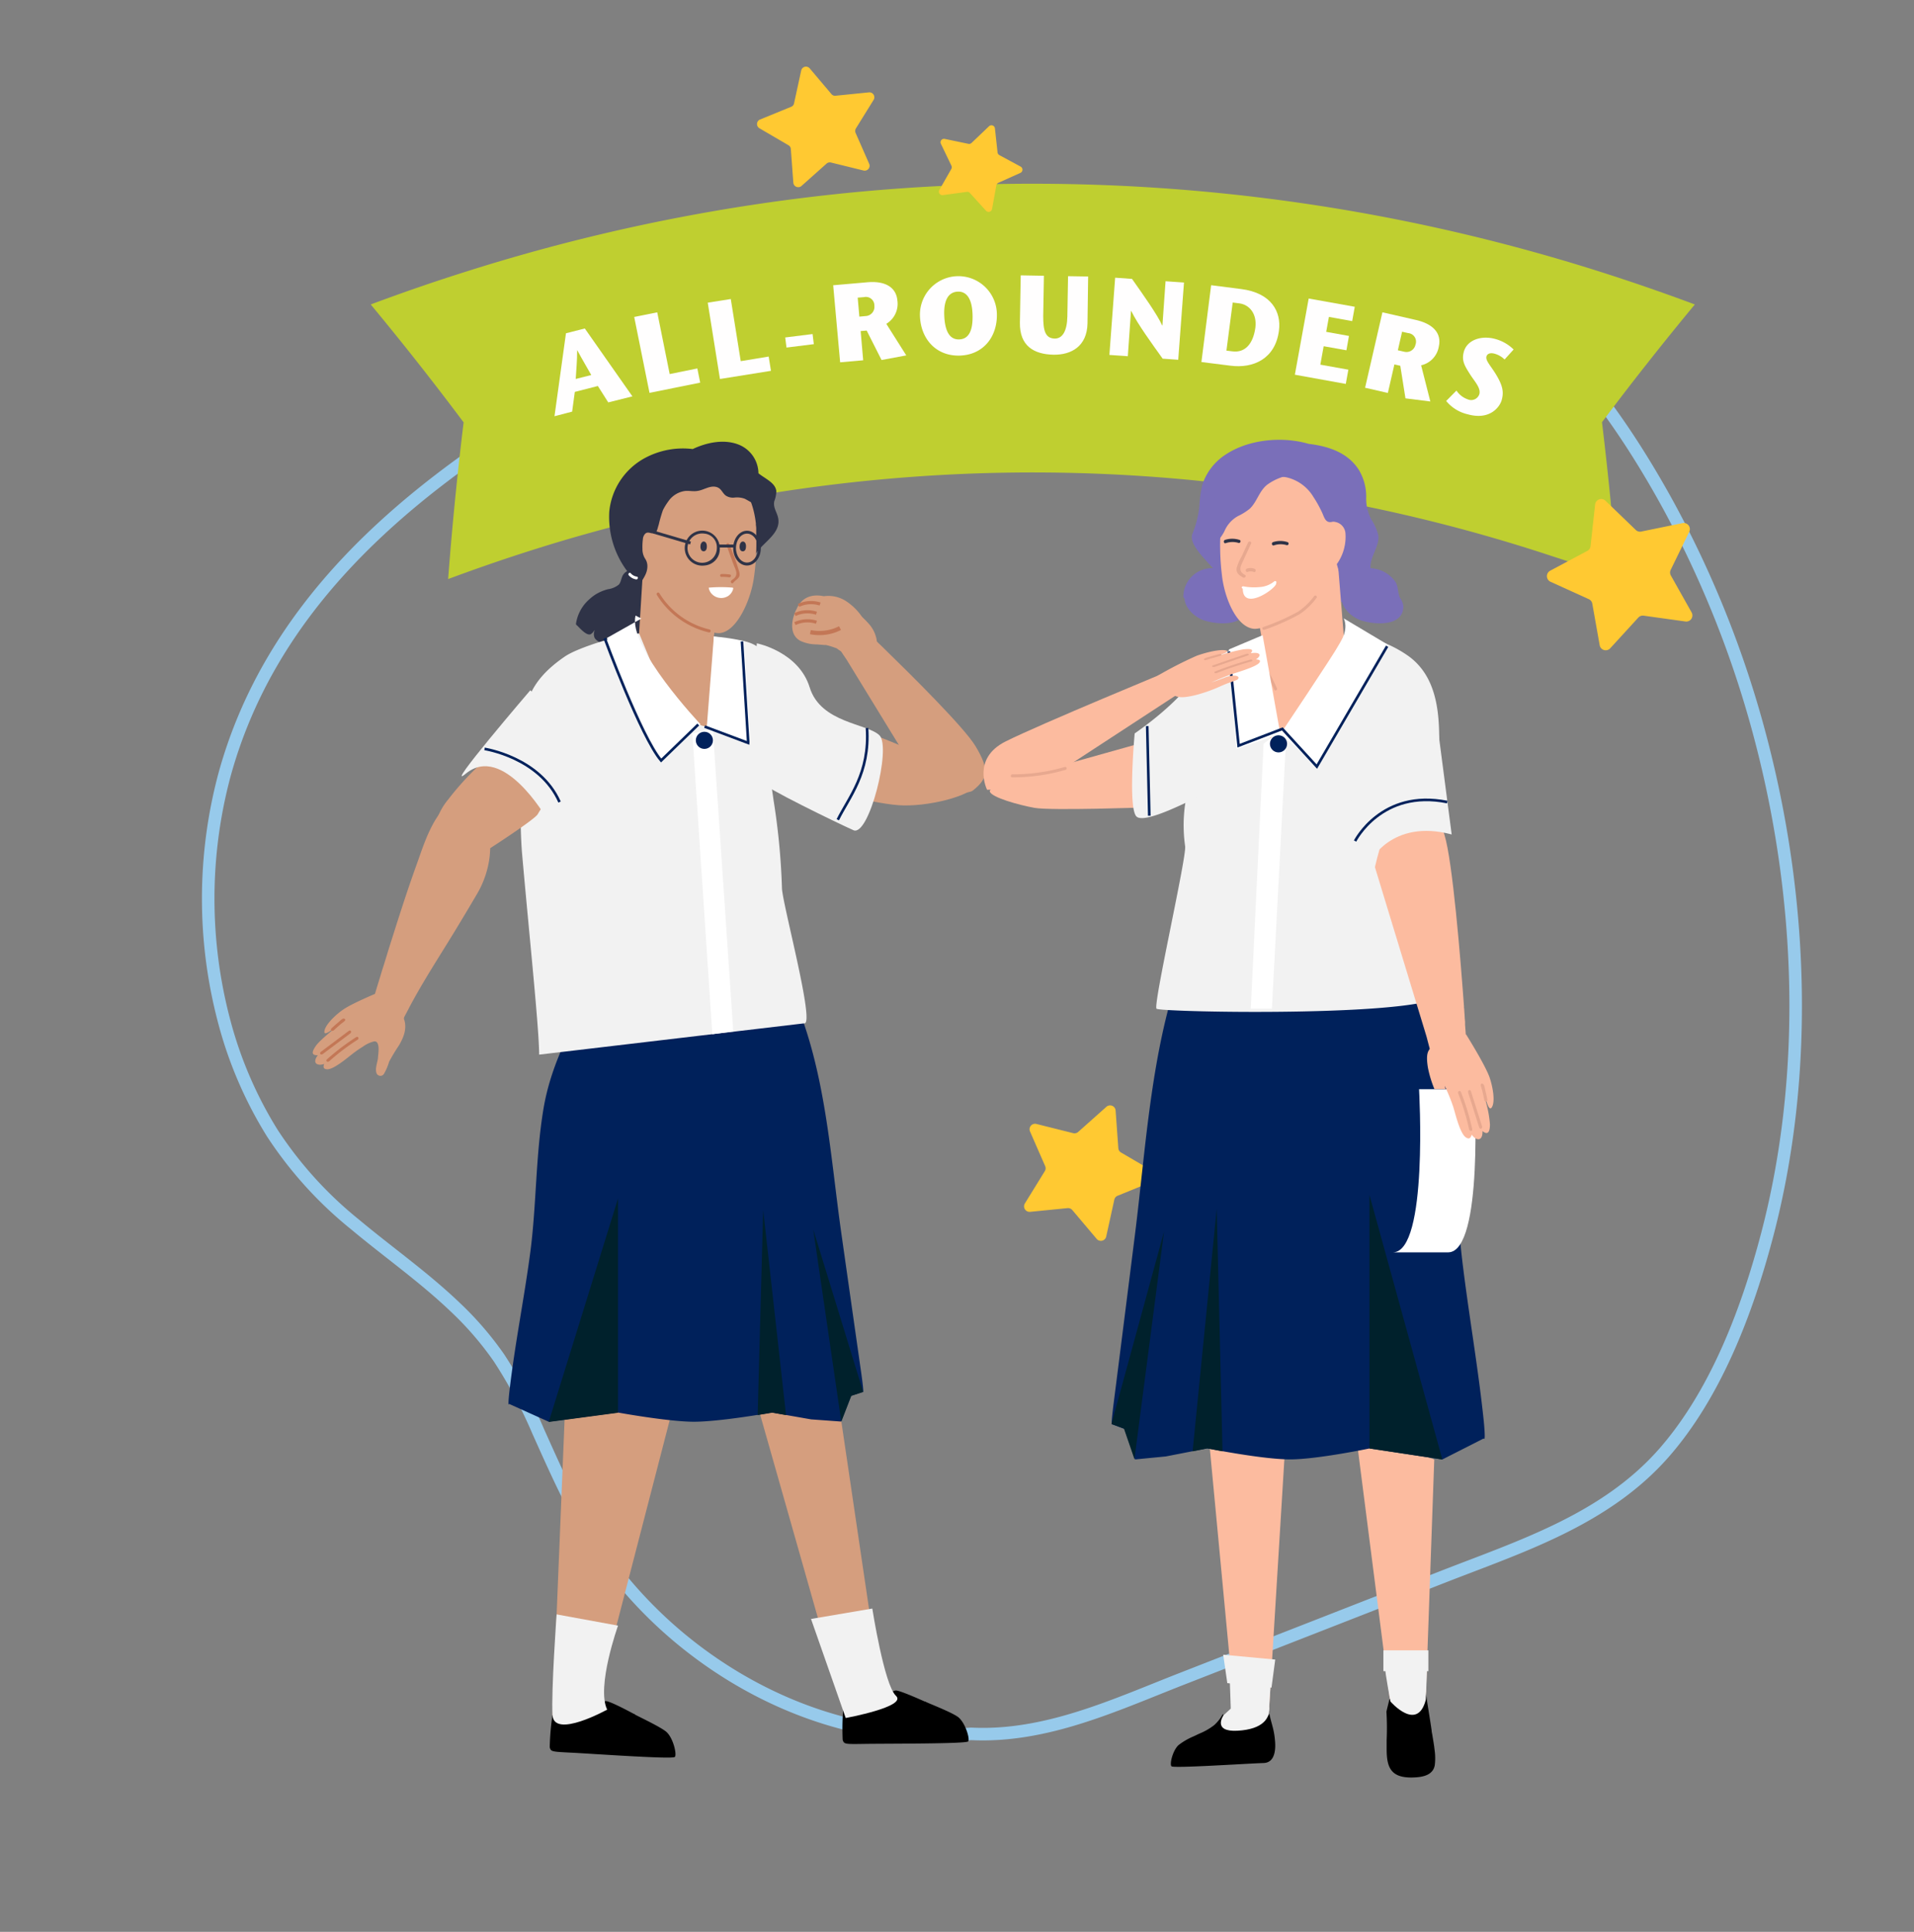
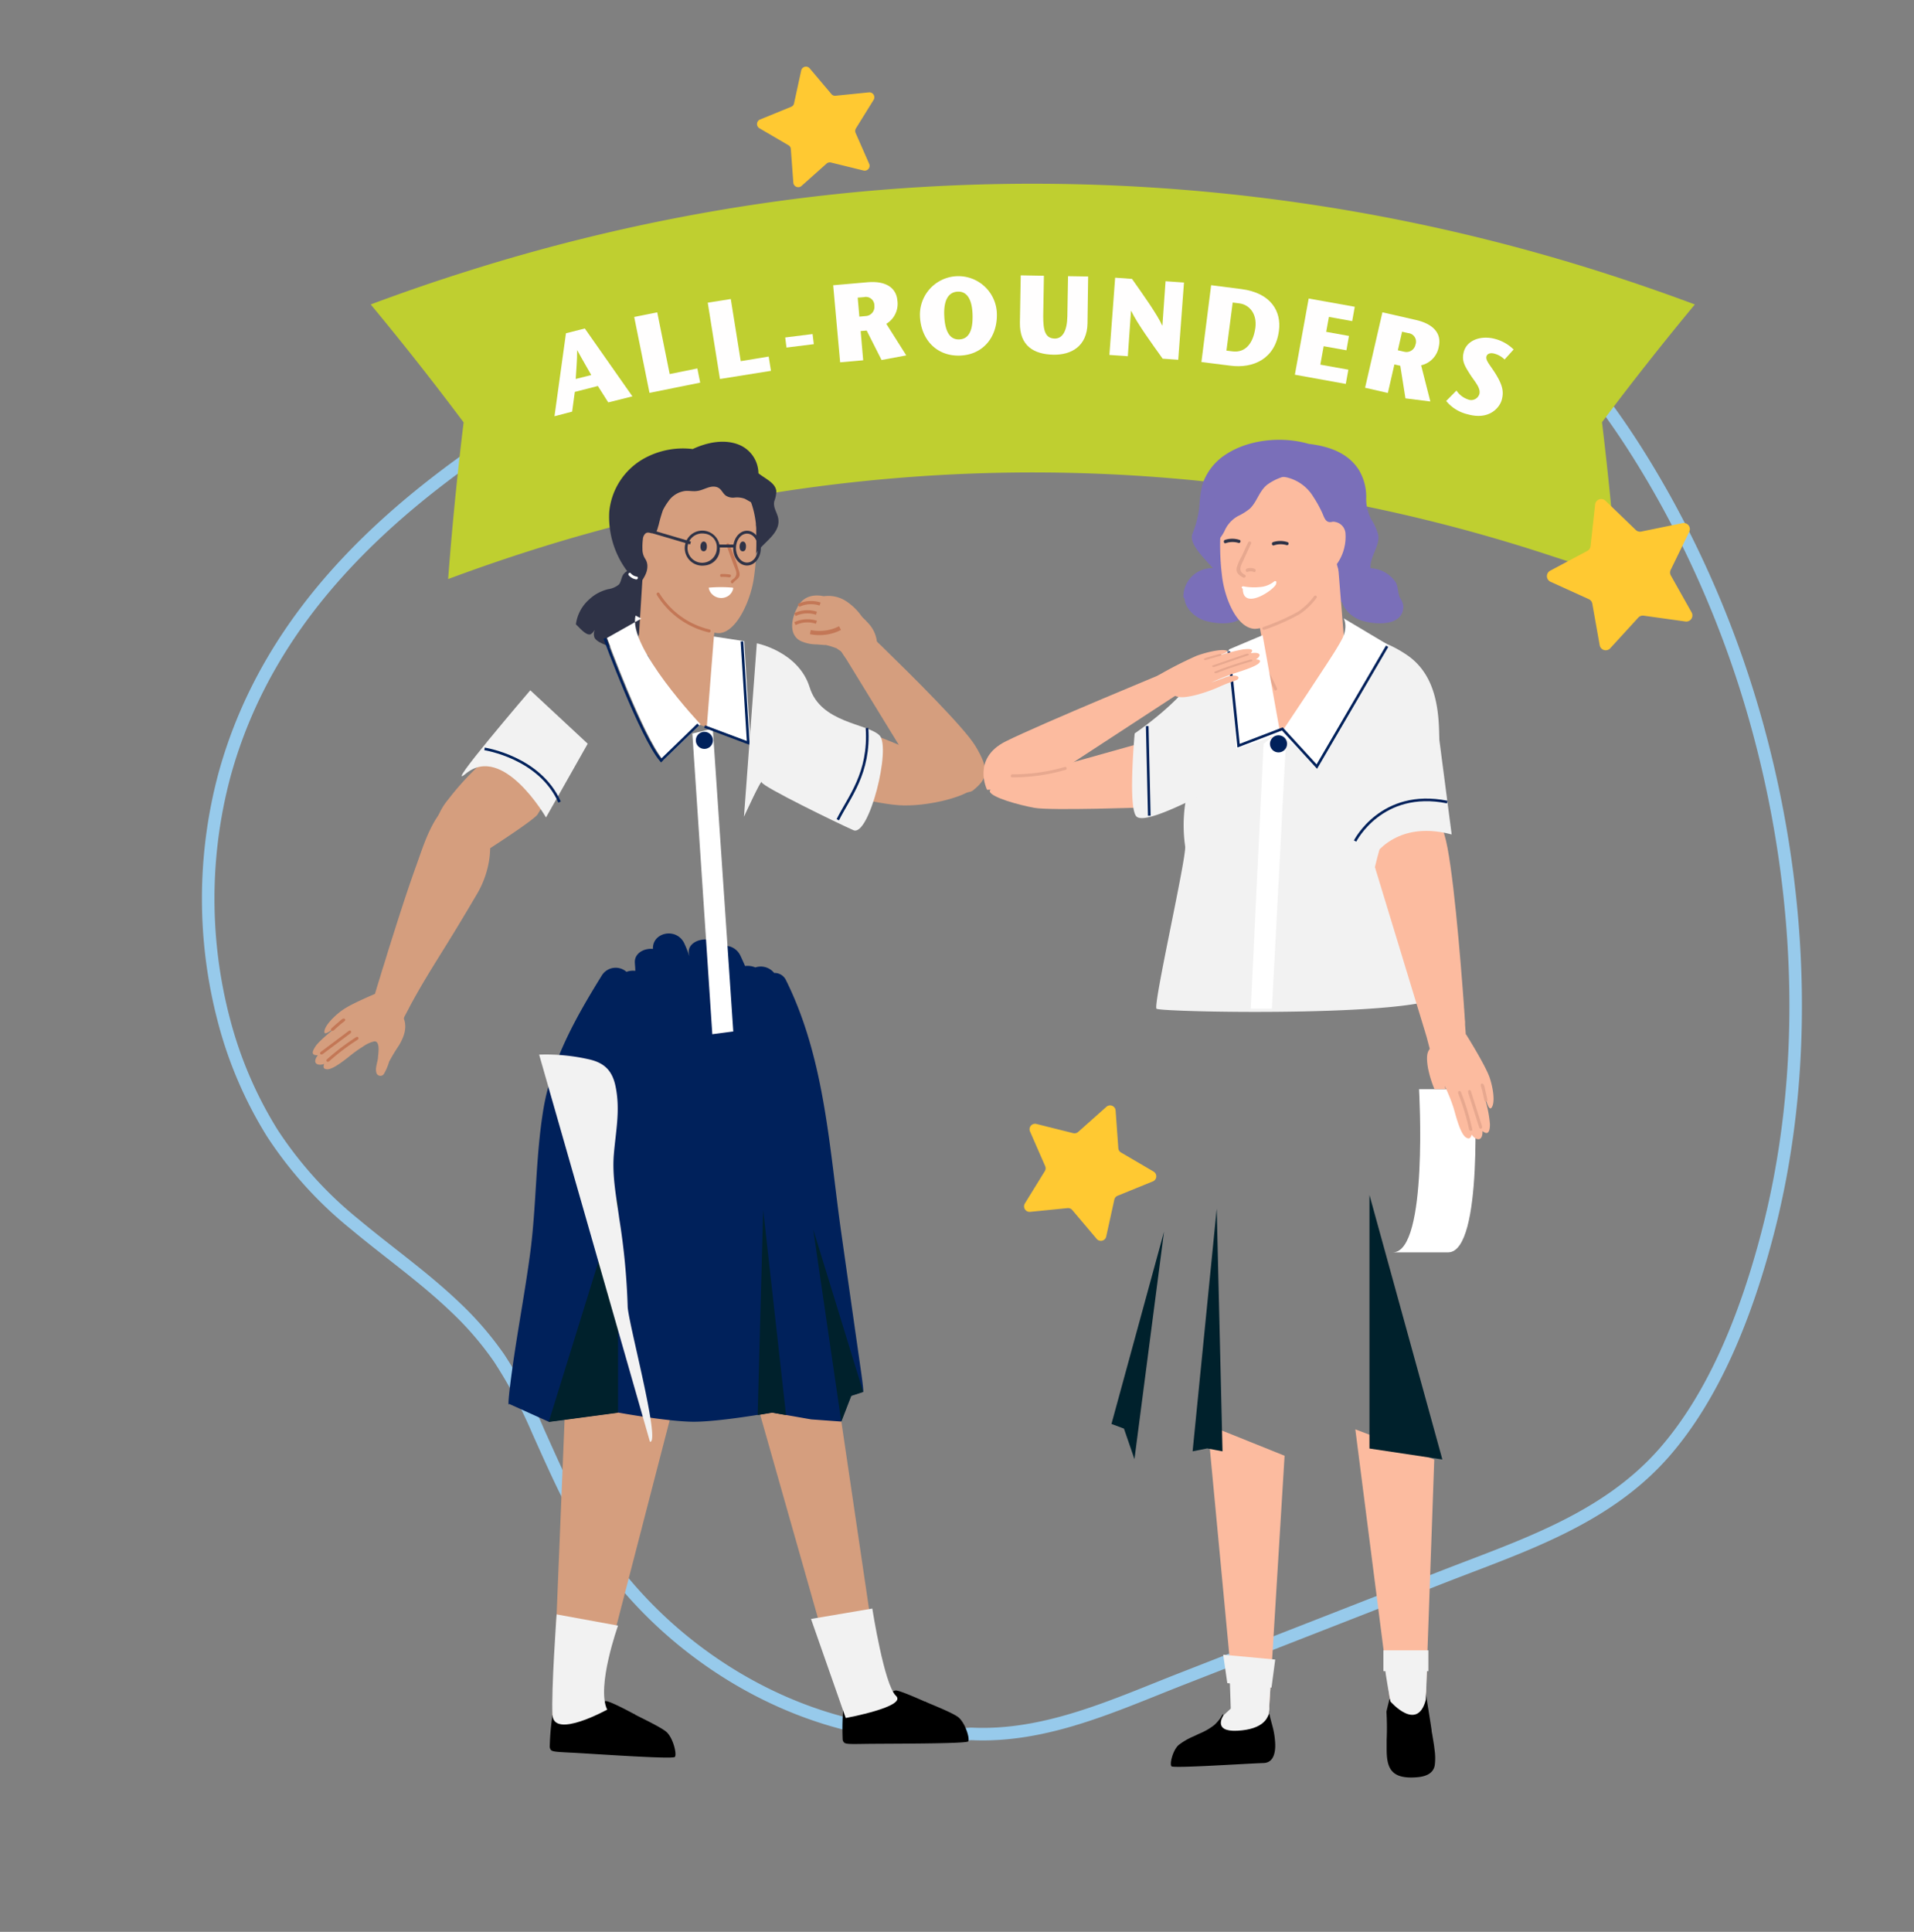
<svg xmlns="http://www.w3.org/2000/svg" id="Layer_1" data-name="Layer 1" viewBox="0 0 415.36 419.15">
  <rect x="0" y="0" width="415.36" height="419.15" fill="#808080" stroke="none" />
  <defs>
    <style>.cls-1,.cls-13,.cls-16,.cls-17{fill:none;}.cls-1{stroke:#97caeb;stroke-linecap:round;stroke-linejoin:round;stroke-width:2.72px;}.cls-2{fill:#ffc932;}.cls-3{fill:#bfcf30;}.cls-4{fill:#fffefe;}.cls-5{fill:#d59e7e;}.cls-6{fill:#fcbb9f;}.cls-7{fill:#00215b;}.cls-8{fill:#00212c;}.cls-9{fill:#f2f2f2;}.cls-10{fill:#2f3347;}.cls-11{fill:#c37756;}.cls-12{fill:#fff;}.cls-13{stroke:#00215b;stroke-width:0.57px;}.cls-13,.cls-16,.cls-17{stroke-miterlimit:10;}.cls-14{fill:#7a6fb9;}.cls-15{fill:#e7a88f;}.cls-16,.cls-17{stroke:#c37756;}.cls-16{stroke-width:0.69px;}.cls-17{stroke-width:0.91px;}</style>
  </defs>
  <path class="cls-1" d="M59.1,245.86a85.48,85.48,0,0,0,17.95,19.81c7.17,6,14.74,11.28,21.61,17.82a70.21,70.21,0,0,1,9.63,11.13,102.49,102.49,0,0,1,8.5,15.93c4.31,9.57,8.42,19.07,14.52,27.51a95.17,95.17,0,0,0,17.78,18.62c13.38,10.66,28.86,17.23,44.1,19.15a84,84,0,0,0,17.55.36C227,377,242,369.9,256.48,364.25l56.77-22.18c16.85-6.58,35.11-12.37,47.8-26.79,11-12.52,17.95-30.15,22.52-47.64,8.67-33.2,8-70.87-1.3-106.71a225,225,0,0,0-20.15-51.16c-9.44-17.25-21.31-33.92-36.22-45.12-15.58-11.7-33.17-15-50.23-15.86a275.71,275.71,0,0,0-56.76,2.87A271.51,271.51,0,0,0,115.37,90.25c-27.74,17.48-56.56,41-66.67,77.94a103.84,103.84,0,0,0-.1,53.22A88.44,88.44,0,0,0,59.1,245.86Z" />
  <path class="cls-2" d="M172.16,39.61l-.54-7.27a1,1,0,0,0-.52-.83l-6.29-3.68a1.06,1.06,0,0,1,.13-1.9l6.75-2.76a1,1,0,0,0,.63-.75l1.55-7.12a1.06,1.06,0,0,1,1.85-.46l4.7,5.56a1,1,0,0,0,.92.37l7.25-.73a1.07,1.07,0,0,1,1,1.62l-3.84,6.19a1.08,1.08,0,0,0-.07,1l2.93,6.67A1.06,1.06,0,0,1,187.4,37l-7.08-1.74a1.07,1.07,0,0,0-.95.24l-5.44,4.85A1.07,1.07,0,0,1,172.16,39.61Z" />
  <path class="cls-2" d="M250.12,256.35l-7.59,3.09a1.2,1.2,0,0,0-.71.85l-1.76,8a1.19,1.19,0,0,1-2.07.51l-5.29-6.26a1.22,1.22,0,0,0-1-.42l-8.16.81a1.2,1.2,0,0,1-1.13-1.82l4.32-7a1.18,1.18,0,0,0,.08-1.11l-3.28-7.5a1.19,1.19,0,0,1,1.37-1.64l8,2a1.21,1.21,0,0,0,1.08-.27l6.12-5.45a1.2,1.2,0,0,1,2,.81l.59,8.17a1.18,1.18,0,0,0,.59.94l7.07,4.14A1.19,1.19,0,0,1,250.12,256.35Z" />
  <path class="cls-3" d="M367.8,66.06q-7.8-2.91-15.66-5.51a406.33,406.33,0,0,0-251-1.62q-10.41,3.28-20.69,7.13,10.42,12.56,20.16,25.58-2.07,17-3.36,34,9.09-3.39,18.27-6.3a358.75,358.75,0,0,1,221.64,1.44Q344.11,123,351,125.6q-1.29-16.93-3.35-34Q357.38,78.63,367.8,66.06Z" />
  <path class="cls-4" d="M126.91,71.27,137.24,86,132,87.31l-2.26-3.56-5,1.28-.58,4.28-3.83,1,2.49-18Zm1.4,10.1c-1-1.8-1.89-3.24-3.06-5.42h0c0,2.49-.2,4.19-.31,6.27Z" />
  <path class="cls-4" d="M137.63,68.77l5-1,2.7,13.39,6-1.22.62,3.08-11,2.22Z" />
  <path class="cls-4" d="M153.59,65.67l5-.79,2.16,13.48,6.06-1,.5,3.1-11.07,1.77Z" />
  <path class="cls-4" d="M170.68,75.41l-.28-2.19,5.94-.74.27,2.19Z" />
  <path class="cls-4" d="M180.81,61.89l7.46-.65c3.95-.34,6.22,1.19,6.47,3.94a5.06,5.06,0,0,1-2.4,5.08l4.33,6.85-5.36,1-3.23-6.39-1.31.11.55,6.34-5,.44Zm5.68,6.81,1.43-.13a2,2,0,0,0,1.83-2.23,1.85,1.85,0,0,0-2.28-1.87l-1.34.11Z" />
  <path class="cls-4" d="M199.64,68.57a8.35,8.35,0,1,1,16.69-.6c.18,5-2.87,9-8,9.18S199.82,73.59,199.64,68.57Zm11.41-.41c-.1-3-1.09-5-3.25-4.88s-3,2.13-2.89,5.1c.12,3.17,1,5.35,3.27,5.26S211.17,71.33,211.05,68.16Z" />
  <path class="cls-4" d="M226.54,59.83l-.15,8.78c0,3,.38,4.81,2.51,4.85,1.68,0,2.67-1.64,2.73-4.83l.15-8.71,4.36.07L236,70.15c-.09,5-3.53,6.87-7.37,6.81-4.29-.08-7.38-1.93-7.3-6.95l.18-10.27Z" />
  <path class="cls-4" d="M255.69,78.06l-3.38-.24c-2.3-3.22-5.41-7.46-6.82-10.35h-.05l-.69,9.82-4-.28L242,60.25l3.66.26c2.21,3.14,5.51,7.75,6.55,10.11h.05l.68-9.6,4,.28Z" />
  <path class="cls-4" d="M269.32,62.71c6.66.84,8.75,5,8.23,9C276.78,77.83,272,80,267,79.34l-6.28-.79,2.11-16.67Zm-3.17,13.36,1.28.16c2.88.37,4.53-1.77,5-5.13.38-3-1.28-5-3.47-5.28l-1.45-.18Z" />
  <path class="cls-4" d="M293.44,69.67l-5.05-.91L287.8,72l4.94.89L292.19,76l-4.94-.88-.72,4,6.08,1.09-.56,3.09-11.05-2,3-16.53,10,1.79Z" />
  <path class="cls-4" d="M300,67.76l7.3,1.67c3.86.89,5.55,3,4.94,5.74a5,5,0,0,1-3.84,4.09l2,7.85-5.4-.68-1.12-7.07-1.28-.29-1.42,6.19-4.94-1.13ZM303.35,76l1.41.32a2,2,0,0,0,2.42-1.56,1.86,1.86,0,0,0-1.6-2.49l-1.31-.3Z" />
  <path class="cls-4" d="M326.51,78a4.91,4.91,0,0,0-2.21-1.27c-.95-.26-1.57.06-1.72.6-.25.9.91,2,2.07,3.92,1.53,2.52,1.7,3.89,1.23,5.57-.41,1.44-2.52,4.43-7.37,3.07A8.51,8.51,0,0,1,313.84,87l2.23-2.26a4.85,4.85,0,0,0,2.46,1.91,1.86,1.86,0,0,0,2.5-1.12c.37-1.29-.94-2.68-1.9-4.14-1.27-2-2-3.09-1.46-5.08.72-2.58,3.83-3.61,6.87-2.75a9,9,0,0,1,3.93,2.27Z" />
  <path class="cls-2" d="M347.15,140l-1.6-9a1.34,1.34,0,0,0-.76-1l-8.32-3.78a1.34,1.34,0,0,1-.07-2.39l8.06-4.3a1.32,1.32,0,0,0,.7-1l1-9.08a1.33,1.33,0,0,1,2.24-.81l6.58,6.34a1.31,1.31,0,0,0,1.19.35l8.95-1.83a1.33,1.33,0,0,1,1.46,1.89l-4,8.21a1.33,1.33,0,0,0,0,1.24l4.5,8a1.33,1.33,0,0,1-1.34,2l-9.05-1.26a1.33,1.33,0,0,0-1.16.42l-6.17,6.74A1.33,1.33,0,0,1,347.15,140Z" />
-   <path class="cls-2" d="M214,45.75l-3.52-3.88a.74.74,0,0,0-.67-.24l-5.19.7a.76.76,0,0,1-.76-1.14l2.6-4.55a.8.8,0,0,0,0-.71l-2.27-4.72a.75.75,0,0,1,.84-1.07l5.13,1.07a.78.78,0,0,0,.68-.2l3.79-3.62a.76.76,0,0,1,1.28.47l.57,5.21a.78.78,0,0,0,.4.59l4.61,2.49a.76.76,0,0,1-.05,1.36l-4.78,2.15a.77.77,0,0,0-.44.56l-.94,5.15A.76.76,0,0,1,214,45.75Z" />
  <path class="cls-5" d="M199.46,168.81s9.48,4.52,11.74,2.65c3-2.45,3.72-4.26.48-9.59-2.4-4-13.86-15.35-19.66-21l-.36-.36-.66-.63-.86-.83-.36-.35-1.13-1.09h0l-6.76,2.79.68,1,.23.35.2.31.73,1.07.69,1.13Z" />
  <path class="cls-6" d="M129.81,366.92a4.45,4.45,0,0,0,.73,2.48,6,6,0,0,0,1.22,1.53s-7,5.39-7.3,5.22-4.09-3-4.09-3l-.47-1.07s4.77-4.31,4.92-4.36S129.81,366.92,129.81,366.92Z" />
  <polygon class="cls-5" points="146.22 304.7 128.42 373.42 119.9 372.11 123.11 293.64 146.22 304.7" />
  <path d="M144.5,375.67c-1.55-1.22-6.58-3.52-6.78-3.72-3.1-.34-5.67-1.49-8.52-.33a11.28,11.28,0,0,1-9.3.49,53.22,53.22,0,0,0-.6,7c.26.95.37.95,4.81,1.17s21.85,1.47,22.34.92S146.05,376.89,144.5,375.67Z" />
  <path d="M125.42,372.75s5-3.76,6.13-3.66,6.3,2.93,6.3,2.93a27.25,27.25,0,0,1-3.49.72C133.37,372.8,125.42,372.75,125.42,372.75Z" />
  <path class="cls-6" d="M191,364.34a6.94,6.94,0,0,0,1.69,2.79,8.44,8.44,0,0,0,2.14,1.43s-6.68,5.84-6.95,5.68-4.27-2.69-4.27-2.69l-.54-1s4.48-4.61,4.63-4.68Z" />
  <polygon class="cls-5" points="180.98 297.58 191.53 368.99 183.04 370.56 162.86 299.53 180.98 297.58" />
  <path d="M207.8,372.46c-1.62-1.12-6.79-3.08-7-3.27-3.12-.14-5.77-1.12-8.53.22a13.52,13.52,0,0,1-6,1.63,14.05,14.05,0,0,1-3.26-.53,54.93,54.93,0,0,0-.14,7c.33.93.43.93,4.88.86s21.9,0,22.35-.54S209.42,373.57,207.8,372.46Z" />
  <path d="M188.58,370.78s4.73-4.07,5.87-4,6.47,2.51,6.47,2.51a27.74,27.74,0,0,1-3.43.95C196.51,370.32,188.58,370.78,188.58,370.78Z" />
  <path class="cls-7" d="M110.59,301.53c1.15-9.88,3.13-19.67,4.45-29.53,1.4-10.44,1.16-21,2.9-31.42s7-19.82,12.73-29.05a3.54,3.54,0,0,1,5.28-.67,4.16,4.16,0,0,1,1.92-.22c0-.59-.07-1.18-.1-1.76-.12-2.07,2-3.18,3.93-3-.16-3.62,5.14-4.74,6.81-1.17a24,24,0,0,1,1.06,2.7c0-.18-.06-.36-.08-.54-.47-3.21,5.38-4.17,6.67-1.49a3.71,3.71,0,0,1,4.53,2c.35.73.67,1.47,1,2.21a4.5,4.5,0,0,1,2.23.31A3.73,3.73,0,0,1,168,211.1a2.72,2.72,0,0,1,2.58,1.6c8.48,17.08,9.4,36.6,12,54.89q2.16,15.2,4.33,30.39c.66,4.67.36,4,.36,4l-2.58.85-2.17,5.6-6.5-.47-8.5-1.49s-11.66,2.09-17.32,2-16.13-2-16.13-2l-15,2-8.57-3.86S110.11,305.65,110.59,301.53Z" />
  <polygon class="cls-8" points="134.12 306.51 134.12 260.03 119.08 308.52 134.12 306.51" />
  <polygon class="cls-8" points="164.42 307.03 165.62 262.55 170.58 307.03 167.57 306.5 164.42 307.03" />
  <polygon class="cls-8" points="182.57 308.46 176.48 266.75 187.32 302.01 184.74 302.86 182.57 308.46" />
  <path class="cls-9" d="M176,351.26,189.3,349s2.58,16.57,5.13,18.93-10.9,4.82-10.9,4.82Z" />
  <path class="cls-9" d="M120.79,350.27l13.33,2.44s-4.75,13.27-2.36,18.22c0,0-11.56,6.42-11.86,1.18S120.79,350.27,120.79,350.27Z" />
  <path class="cls-10" d="M168.77,112c-.35-1.15-1-2-.74-3.26a6.22,6.22,0,0,0,.44-2.21c-.18-1.35-1.42-2.13-2.45-2.84-.49-.32-1-.66-1.43-1a6.79,6.79,0,0,0-4.26-6.21c-3.16-1.26-6.91-.51-10,.95A17.44,17.44,0,0,0,140,99.35,14.84,14.84,0,0,0,132.22,111a19.59,19.59,0,0,0,3.89,12.92,2.29,2.29,0,0,0-1,1c-.3.59-.36,1.41-.82,1.92a4.74,4.74,0,0,1-2.34,1,9.69,9.69,0,0,0-2.77,1.18,9.93,9.93,0,0,0-1.28,1,8.75,8.75,0,0,0-2.9,5.28.33.33,0,0,0,.2.37v0c.57.54,2.08,2.35,3,1.93a2.37,2.37,0,0,0,.78-.84l.06,0a2.17,2.17,0,0,0,0,1.65c.6,1,2.49,1.52,3.51,2a3.27,3.27,0,0,0,1.63.57c3.74-.37,6.5-5.95,6.48-9.21a16.53,16.53,0,0,0-.51-3.59,7,7,0,0,0,3.16,1.21c2.66.29,5.45-.63,7.91-1.55A34.24,34.24,0,0,0,163.38,120c0,.06-.08.12-.11.18-.19.39.39.72.57.34C165.21,117.75,169.9,115.76,168.77,112Z" />
  <path class="cls-5" d="M154.33,143.31l.9-7.92a7.67,7.67,0,0,0-1.13-3.9c-1.25-1.71-4.19-2.68-6.06-3.53-2.29-1-8.41-5.79-8.41-5.79l-1.19,19.22C138.87,142.72,154.33,143.31,154.33,143.31Z" />
  <path class="cls-5" d="M164.11,116.09q0-.33,0-.66c0-.12,0-.24,0-.35l0-.4c0-.29-.05-.57-.08-.85a2.91,2.91,0,0,0,0-.31c-.84-7-4.46-13.07-15.18-11.76-12.07,1.5-12.25,16.11-9,25,2.38,6.5,13.89,10.88,16.39,10.6,3.7-.41,6.63-7.11,7.33-11.77A52.37,52.37,0,0,0,164.11,116.09Z" />
  <path class="cls-10" d="M161.58,117.64a.54.54,0,0,0-.73,0,1.13,1.13,0,0,0-.33.77,1.55,1.55,0,0,0,.08.77.62.62,0,0,0,1.13.13,1.53,1.53,0,0,0,.15-.67,1.49,1.49,0,0,0-.15-.83A.58.58,0,0,0,161.58,117.64Z" />
  <path class="cls-10" d="M153.08,117.64a.54.54,0,0,0-.73,0,1.13,1.13,0,0,0-.33.77,1.44,1.44,0,0,0,.09.77.62.62,0,0,0,1.12.13,1.41,1.41,0,0,0,.16-.67,1.59,1.59,0,0,0-.16-.83A.58.58,0,0,0,153.08,117.64Z" />
  <path class="cls-11" d="M154,136.58a17.51,17.51,0,0,1-10.91-7.87c-.22-.36-.77,0-.55.36a18.2,18.2,0,0,0,11.32,8.15A.33.33,0,0,0,154,136.58Z" />
  <path class="cls-12" d="M159.12,127.7a2.62,2.62,0,0,1-1,1.54,2.8,2.8,0,0,1-4.06-.94,2.72,2.72,0,0,1-.24-.67.17.17,0,0,1,0-.13,30.33,30.33,0,0,1,5.22,0A.38.38,0,0,1,159.12,127.7Z" />
  <path class="cls-11" d="M160.45,124.18a48.11,48.11,0,0,0-2.19-6.09c-.13-.38-.73-.22-.6.16.52,1.43,1,2.86,1.55,4.28.32.89,1,1.88.25,2.8-.2.26-.58.43-.8.7s.19.74.44.44C159.83,125.59,160.73,125.48,160.45,124.18Z" />
  <path class="cls-11" d="M158.41,124.66a10.22,10.22,0,0,0-1.83-.11c-.4,0-.4.64,0,.62a9.19,9.19,0,0,1,1.66.09C158.63,125.32,158.8,124.72,158.41,124.66Z" />
-   <path class="cls-9" d="M117,228.82c0-5.6-2.1-25.42-3.68-43.34-.58-6.49-.36-17.66-.12-24.17.29-8.09,1.26-13.32,9.43-18.9,2.87-1.94,11.9-4.69,15.34-4.92,3.89-.26,9.46.88,12.51.54a42.08,42.08,0,0,1,11.06,1.08c3.08.76,4.87,2.38,5.56,6,1,5.06,0,9.6-.41,14.56-.39,4.74.55,9.28,1.18,13.95a148.31,148.31,0,0,1,1.82,19c0,3.11,7.26,29.77,4.84,29.41Z" />
+   <path class="cls-9" d="M117,228.82a42.08,42.08,0,0,1,11.06,1.08c3.08.76,4.87,2.38,5.56,6,1,5.06,0,9.6-.41,14.56-.39,4.74.55,9.28,1.18,13.95a148.31,148.31,0,0,1,1.82,19c0,3.11,7.26,29.77,4.84,29.41Z" />
  <path class="cls-10" d="M163.8,108a.79.79,0,0,1-.46.15v-.07c0-.21-.07-.42-.1-.62a.25.25,0,0,0-.28-.22,14.07,14.07,0,0,0-7.64-6.59,14.94,14.94,0,0,0-11.72,1,10.23,10.23,0,0,0-6,8.73,37.71,37.71,0,0,0,1.31,14.9s0,0,0,.06c-.21.43-.44.85-.67,1.27s.35.66.54.31c.75-1.37,1.68-2.39,1.71-4a2.87,2.87,0,0,0-.5-1.72,3.81,3.81,0,0,1-.57-2.11,13.24,13.24,0,0,1,.09-2.09,1.94,1.94,0,0,1,.47-1.16c.69-.71,1.45.19,2.19-.22.45-.25.58-1.24.76-1.7a31.53,31.53,0,0,1,.93-3.23,13.17,13.17,0,0,1,1.19-1.93,5.25,5.25,0,0,1,3.67-2.24c.87-.07,1.74.15,2.61,0,1.3-.16,2.57-1.13,3.9-.91s1.42,1.29,2.29,1.93a2.88,2.88,0,0,0,1.88.42,4.9,4.9,0,0,1,2.18.24c.32.13,1.74,1,2.08,1.1.6.18,0-.45.45-.84C164.43,108.28,164.12,107.74,163.8,108Z" />
  <path class="cls-10" d="M152.86,122.7a3.8,3.8,0,1,1,3.34-3.78A3.58,3.58,0,0,1,152.86,122.7Zm0-6.92a3.18,3.18,0,1,0,2.7,3.14A2.95,2.95,0,0,0,152.86,115.78Z" />
  <path class="cls-10" d="M162.11,122.7c-1.68,0-3-1.69-3-3.78s1.36-3.77,3-3.77,3,1.69,3,3.77S163.78,122.7,162.11,122.7Zm0-6.92c-1.32,0-2.4,1.41-2.4,3.14s1.08,3.14,2.4,3.14,2.39-1.41,2.39-3.14S163.43,115.78,162.11,115.78Z" />
  <rect class="cls-10" x="155.85" y="118.15" width="3.57" height="0.64" />
  <rect class="cls-10" x="145.52" y="112.45" width="0.64" height="8.37" transform="translate(-7.25 223.58) rotate(-73.59)" />
  <path class="cls-5" d="M154.92,138.1s-.18,4.15-.37,8.61c-.34,8.5-.27,10.54-1.16,10.87s-7.17-2.13-11-11.26c-2.12-5-3.7-8.93-3.7-8.93s6.95-.92,7.15-.67S154.92,138.1,154.92,138.1Z" />
  <path class="cls-5" d="M154.55,146.71c-.34,8.5-1.66,10.09-2.54,10.43s-5.79-1.69-9.62-10.82c1.58,1.18,4.91,3.27,7.6,2.89C152.36,148.87,153.25,147.81,154.55,146.71Z" />
  <path class="cls-12" d="M138.21,125.11a2.14,2.14,0,0,1-1.33-.73c-.26-.3-.7.14-.43.44a2.63,2.63,0,0,0,1.59.89C138.44,125.78,138.6,125.18,138.21,125.11Z" />
  <path class="cls-5" d="M101.82,185.75l4.56-1.72s9.62-6.19,10.31-7.37a19.28,19.28,0,0,1,2.58-3.5c.89-.94,2.4-1.81,2.7-3.15a7.77,7.77,0,0,0-.7-4c-1-2.72-3.41-5.9-6.46-6.43a5.62,5.62,0,0,0-4.51,1.3l0,0a61.31,61.31,0,0,0-13,12.54,13.92,13.92,0,0,0-3.17,7.28c-.17,2.43,1,5.11,3.55,5.68A7.57,7.57,0,0,0,101.82,185.75Z" />
  <path class="cls-9" d="M127.54,161.36l-9.05,16s-9.33-16.17-17.41-9.5c-5.2,4.3,14-18.09,14-18.09" />
  <polygon class="cls-12" points="150.25 159.16 154.58 224.39 159.13 223.79 154.68 158.07 150.25 159.16" />
  <path class="cls-12" d="M139.18,134.21l-7.47,4.21s7.84,21.35,12.24,26.52l8.06-7.8s-15.86-16.78-14.08-23.58" />
  <polygon class="cls-12" points="154.92 138.1 161.5 139.11 162.86 161.14 153.39 157.59 154.92 138.1" />
  <circle class="cls-7" cx="152.86" cy="160.63" r="1.86" />
  <path class="cls-13" d="M131.23,138.48s7.84,21.35,12.24,26.53l8.06-7.81" />
  <polyline class="cls-13" points="161.02 139.17 162.38 161.2 152.91 157.65" />
  <path class="cls-13" d="M105.15,162.49s12,1.81,16.28,11.53" />
  <path class="cls-5" d="M105.77,188.48a19.14,19.14,0,0,0,.58-5.8c-.12-2.34-.11-7.24-2.58-8.49-1.8-.91-3.83-1.6-5.65-.35-4.26,2.95-6.11,9.32-7.8,14-2.13,5.89-4,11.86-5.89,17.83-.46,1.47-.9,3-1.37,4.42-.07.2-.13.41-.19.6-.29,1-.54,1.79-.76,2.5-.07.21-.12.41-.18.59-.36,1.18-.56,1.86-.56,1.86l5.87,5.93,1.15-2.16.73-1.4c2.94-5.47,6.37-10.71,9.59-16q2.48-4.08,4.88-8.17A20.85,20.85,0,0,0,105.77,188.48Z" />
  <path class="cls-5" d="M68.53,226.94c-.89,1.29-1,2.08.45,2l-.07.09c-1.22,1.68,0,2.3,1.43,1.82-.24.71-.15,1.1.64,1.15,1.46.09,4.63-2.69,5.77-3.54a23.58,23.58,0,0,1,2-1.37A6.85,6.85,0,0,1,81,226a.88.88,0,0,1,.6,0c.88.51.47,2.64.43,3.46s-.63,2.22-.38,3.16a.91.91,0,0,0,1.66.4,12.28,12.28,0,0,0,1.14-2.68,40.38,40.38,0,0,1,2.12-3.51c1-1.7,1.75-3.52,1.18-5.51a.24.24,0,0,0-.06-.11,3.14,3.14,0,0,1,0-1.2c1-2.44-4.16-5.26-4.16-5.26s-6.83,2.73-9.14,4.35c-1.73,1.21-3.94,3.38-4,4.75s3.18-1.81,3.94-2.11C74.49,221.65,69.62,225.37,68.53,226.94Z" />
  <path class="cls-11" d="M71.45,230.25a48.68,48.68,0,0,1,6.13-4.65c.44-.28.13-.84-.31-.56a50.74,50.74,0,0,0-6.3,4.79C70.58,230.17,71.06,230.59,71.45,230.25Z" />
  <path class="cls-11" d="M70,228.72l6-4.49c.41-.31.11-.87-.31-.56l-6,4.5C69.23,228.47,69.54,229,70,228.72Z" />
  <path class="cls-11" d="M72.46,223.52c.48-.46,1-.9,1.49-1.33s1.38-.84.78-1.17c-.37-.19-1,.54-1.31.79-.5.41-1,.84-1.45,1.28S72.08,223.88,72.46,223.52Z" />
  <polygon class="cls-6" points="262.06 309.13 267.67 368.58 275.36 371.57 278.77 315.85 262.06 309.13" />
  <path d="M274.23,382.52c-3.81.12-19.54,1.18-20,.71s.28-3.49,1.54-4.61a14.34,14.34,0,0,1,3.17-1.85l1.34-.63a13.51,13.51,0,0,0,3.23-1.86c2-1.84,1.84-3.13,2-1.84.15,1.51,2.48,1.17,2.48,1.17s5.16-.65,6.62-1.05.66-2.1.66-2.1h0s.42,4,0,0c.3,2.89,1.15,4.11,1.4,7C276.73,378.12,277.25,382.41,274.23,382.52Z" />
  <path class="cls-6" d="M311.25,316.66l-1.77,49.91V367l0,1.11-.11,3.25-7.69-2.78-.08,0-.06-.45-.17-1.37-7.25-56.64Z" />
  <path d="M311.36,383c-.34,1.92-2.15,2.47-3.89,2.61-5.61.45-6.54-2-6.55-6.07,0-.43,0-.89,0-1.37,0-.21,0-.43,0-.65a57.94,57.94,0,0,0-.05-6.15s.66-2.8.71-2.78c.44.13,3.3,3.6,4.61,3.2a11.76,11.76,0,0,0,1.86-.84c1-.57,1.36-4,1.36-4a.18.18,0,0,0,0,.05l0,.16c0,.32.09.64.13.95.36,2.45.79,4.88,1.14,7.34,0,.3.09.61.14.91l.27,1.64c.08.51.16,1,.21,1.53A12.52,12.52,0,0,1,311.36,383Z" />
  <path class="cls-14" d="M303.84,129.75c-.55-1.12-.35-2.31-.94-3.39a6.91,6.91,0,0,0-4.76-3,6.21,6.21,0,0,0-7.27,6.12.3.3,0,0,0,.24.31c.1,2.21,2.26,4.2,4.43,4.87,2.78.87,9,1.37,9-3.11A3.63,3.63,0,0,0,303.84,129.75Z" />
  <path class="cls-14" d="M269.78,129.75c-.55-1.12-.35-2.31-.94-3.39a6.91,6.91,0,0,0-4.76-3,6.22,6.22,0,0,0-7.28,6.12.31.31,0,0,0,.25.31c.1,2.21,2.26,4.2,4.43,4.87,2.78.87,9,1.37,9-3.11A3.63,3.63,0,0,0,269.78,129.75Z" />
-   <path class="cls-7" d="M322,308.38c-1.21-11.69-3.29-23.27-4.68-34.95-1.47-12.35-1.22-24.87-3.06-37.18-1.85-12.46-7.42-23.45-13.39-34.39-1.31-2.39-4-2.18-5.56-.78a3.88,3.88,0,0,0-2-.27c0-.69.07-1.39.11-2.08.12-2.44-2.1-3.76-4.14-3.58.17-4.29-5.41-5.61-7.16-1.39a30.15,30.15,0,0,0-1.12,3.19c0-.21.06-.42.08-.63.5-3.8-5.66-4.93-7-1.76a3.77,3.77,0,0,0-4.77,2.36c-.36.87-.7,1.74-1,2.62a4.21,4.21,0,0,0-2.34.36,3.68,3.68,0,0,0-4.36,1.45,2.87,2.87,0,0,0-2.72,1.91c-8.93,20.2-9.9,43.31-12.64,65q-2.26,18-4.55,36c-.7,5.53-.38,4.77-.38,4.77l2.71,1,2.28,6.62L253,316l9-1.76s12.28,2.47,18.23,2.4,17-2.38,17-2.38L313,316.66l9-4.57S322.46,313.26,322,308.38Z" />
  <polygon class="cls-8" points="297.19 314.28 297.19 259.27 313.01 316.66 297.19 314.28" />
  <polygon class="cls-8" points="265.3 314.89 264.04 262.25 258.81 314.89 261.98 314.26 265.3 314.89" />
  <polygon class="cls-8" points="246.19 316.58 252.61 267.22 241.2 308.95 243.91 309.96 246.19 316.58" />
  <path class="cls-14" d="M295.36,126.63s1-1.08.22-1.14c-2.66-.22,2.6.63,1.95-1.69-.72-2.53,2.05-5.26,1.55-7.79a11.7,11.7,0,0,0-1.49-3.31,9.51,9.51,0,0,1-1.11-4.71,11.3,11.3,0,0,0-1.57-6c-2.37-3.75-6.5-5.16-10.92-5.69-5.72-1.67-13-1-18,2.32a12.37,12.37,0,0,0-5.06,6.52,23.16,23.16,0,0,0-.64,4.61,22.3,22.3,0,0,1-1.53,6.1c-1.31,3.45,8.17,9.44,8.11,13.06,0,1.31,6.62,1,6.68,2.28,0,.81-.23,2,1.13,1.81,5.35-.6-5.37-1.51,0-1.41l1.32,0q6.85.19,13.7.46c2.11.07.08-1.62,2.19-1.55,1.39.05,2-3.63,3.4-3.88C295.42,126.62,295.3,126.62,295.36,126.63Z" />
  <path class="cls-6" d="M246.24,161.62l-22.43,6.29s-9.53,2.62-9,3.88,6.16,2.85,9.69,3.49,24.23-.1,24.23-.1Z" />
  <path class="cls-6" d="M290.19,143.87a12.76,12.76,0,0,1-9.41,2,37.66,37.66,0,0,1-6-2.14L273.37,136s0-3.21,1.28-4.74c1.41-1.74,4.55-2.6,6.55-3.4,2.46-1,9.14-5.65,9.14-5.65l1.58,19.51C291.4,143.1,291.6,142.92,290.19,143.87Z" />
  <path class="cls-6" d="M265.15,124.6c.49,4.93,3.13,11.54,7,11.83,2.88.21,15-5.14,17.86-11.85,3.86-9.18,4.39-22.08-8.21-24.27-11.19-1.94-15.31,4.24-16.56,11.57-.07.4-.13.81-.18,1.21l-.06.42c0,.35-.07.71-.09,1.06A54,54,0,0,0,265.15,124.6Z" />
  <path class="cls-15" d="M268.36,123.25a11.16,11.16,0,0,1,1.1-2.54c.46-1,.92-2,1.39-3,.18-.4.84-.19.65.21l-1.62,3.53c-.57,1.25-1.37,2.45.29,3.28.4.2,0,.78-.37.58C268.94,124.86,268.19,124.29,268.36,123.25Z" />
  <path class="cls-15" d="M270.6,123.37a2.32,2.32,0,0,1,1.68.06c.41.18.2.83-.21.66a1.77,1.77,0,0,0-1.32,0C270.33,124.19,270.18,123.51,270.6,123.37Z" />
  <path class="cls-10" d="M276.27,117.62a5.1,5.1,0,0,1,3.14,0,.34.34,0,0,1-.22.65,4.52,4.52,0,0,0-2.77.07C276,118.44,275.85,117.76,276.27,117.62Z" />
  <path class="cls-12" d="M269.7,127.84c0-.18-.27-.22-.23-.39a.31.31,0,0,1,.39-.23,12,12,0,0,0,3.45.16,5.56,5.56,0,0,0,3.18-1.21.32.32,0,0,1,.45,0c.12.13,0,.28,0,.45C276.89,127.72,269.83,132.64,269.7,127.84Z" />
  <path class="cls-14" d="M266,106c.3-.29.6-.57.91-.84a.33.33,0,0,1,0-.32c3.53-7.28,13.86-7.46,19.9-3.3,7.51,5.16,6.19,14.58,4.51,22.31a.43.43,0,0,1-.05.12c.09.25.17.51.26.77a3.55,3.55,0,0,1-.24,1.48s-1-3-1.18-3.83a10.18,10.18,0,0,0,1.87-6.68,2.7,2.7,0,0,0-2.2-2.46.05.05,0,0,0,0,0,1.53,1.53,0,0,0-.82,0c-1.36.25-1.6-1.1-2.07-2.08a25.89,25.89,0,0,0-1.86-3.34,9.21,9.21,0,0,0-5.92-4.28c-2-.34-4.13.13-6.16,0-2.78-.14-4.52,1.09-6.44,2.93C266.17,106.84,265.71,106.33,266,106Z" />
  <path class="cls-9" d="M262,143.63c4.78-3.34,11.63-4.43,14.53-4,3.19.47,14.46-2,17.66-1.8a25.91,25.91,0,0,1,11.54,4.57c8.39,6.17,6.39,18.58,6.38,27.1a62.87,62.87,0,0,1-1.91,13.07c-.54,2.45,2.51,27.7,3.27,32.5.93,5.8-61.71,4.61-62.49,3.79s6.51-32.72,6.21-35.23a32.38,32.38,0,0,1,0-9.17c.84-4.89,2-9.62,1.78-14.62C258.66,154.61,259.22,145.55,262,143.63Z" />
  <path class="cls-14" d="M282.14,102.31a14.74,14.74,0,0,0-3.53.49c-.33-2.37-2.94-2.38-4.81-2.26-2.56.18-5,.69-7,2.46-4.41,4-4.34,10.49-5.33,15.91a.33.33,0,0,0,.47.3,9.6,9.6,0,0,0,3.77-3.94,6.76,6.76,0,0,1,2.93-3.29,12.74,12.74,0,0,0,2.56-1.59c1.59-1.5,2-3.75,3.74-5.18a11.57,11.57,0,0,1,7.13-2.26C282.51,102.94,282.55,102.3,282.14,102.31Z" />
  <path class="cls-9" d="M262.79,142.7a32.67,32.67,0,0,0-4.05,4.89c-3.73,5.6-12.5,11.54-12.5,11.54s-1.54,16.57.46,18.09,11.55-3.55,15.15-5.2,14.77,4.91,17,3.26a7.55,7.55,0,0,0,3-5.24C282,168.6,262.79,142.7,262.79,142.7Z" />
  <path class="cls-6" d="M224.37,171l33.16-21.66-2.83-4.18s-29.09,12-36.49,15.72-4,10.48-4,10.48Z" />
  <path class="cls-15" d="M219.68,168a40.07,40.07,0,0,0,11.41-1.6c.4-.12.56.52.16.63a40.93,40.93,0,0,1-11.59,1.63C219.24,168.68,219.26,168,219.68,168Z" />
  <path class="cls-6" d="M274,139.57s1.34,23.18,2.27,23.83S291.61,138,291.61,138s-6.21-1.7-6.54-1.6S274,139.57,274,139.57Z" />
  <path class="cls-15" d="M274.27,136.67a.31.31,0,0,1-.3-.22.31.31,0,0,1,.19-.4,47.83,47.83,0,0,0,7.49-3.31,14.25,14.25,0,0,0,3.53-3.39.33.33,0,0,1,.45-.08.32.32,0,0,1,.08.44,14.62,14.62,0,0,1-3.71,3.57,47.91,47.91,0,0,1-7.63,3.37Z" />
  <path class="cls-15" d="M277.1,149.33c-.68-1.53-1.42-3-2.24-4.47a.32.32,0,0,0-.55.32c.82,1.46,1.56,2.95,2.24,4.47C276.72,150,277.27,149.7,277.1,149.33Z" />
  <path class="cls-10" d="M265.84,117.14a5.1,5.1,0,0,1,3.14,0c.42.12.21.78-.22.65a4.52,4.52,0,0,0-2.77.06C265.56,118,265.42,117.28,265.84,117.14Z" />
  <polygon class="cls-9" points="265.45 359.02 276.74 360.07 275.93 366.16 266.34 365.19 265.45 359.02" />
  <path class="cls-9" d="M266.89,364.9l.2,5.81-1.59,1.47s-2.5,3.63,3.06,3.33,7.15-2.76,6.88-5.3l.27-4.29Z" />
  <rect class="cls-9" x="300.21" y="358.07" width="9.76" height="4.52" />
  <path class="cls-9" d="M300.63,362.17c-.15.15,1.11,7,1.11,7s5.86,6.77,7.68-.4l.25-6.37Z" />
  <polygon class="cls-12" points="274.21 161.39 271.43 218.86 276.02 218.86 279.04 161.39 278.28 158.15 274.21 161.39" />
  <path class="cls-12" d="M274,137.82l-7.32,3.09,1.64,21.56,9.5-3.19,7.94,6.59L301,139.77l-9.41-5.61s1.23,1.93-.74,5.3-13,19.82-13,19.82Z" />
  <polyline class="cls-13" points="266.69 141.36 268.79 161.79 278.28 158.15 285.77 166.32 301.02 140.22" />
  <path class="cls-6" d="M298.38,188.15s2.94-13.38,6.25-14.2c4.35-1.08,6.5-.38,8.85,7.24,1.74,5.65,3.46,26.61,4.22,37.12,0,.22,0,.44.05.66,0,.41.06.8.08,1.18,0,.57.08,1.09.11,1.56,0,.23,0,.44,0,.65.1,1.29.15,2,.15,2h0l-7.41,4.69-.41-1.51-.14-.52-.12-.46-.42-1.6-.49-1.62Z" />
  <path class="cls-9" d="M297.19,187.12s4.71-9.58,17.84-6.07l-3.78-29-17.18,7.6-1.42,28.86Z" />
  <path class="cls-13" d="M294.07,182.48s5.72-11.35,20-8.46" />
  <line class="cls-13" x1="248.96" y1="157.54" x2="249.41" y2="176.99" />
  <path class="cls-12" d="M302.3,271.72c7.71-.13,5.65-35.4,5.65-35.4h12s2.06,35.27-5.65,35.4Z" />
  <path class="cls-6" d="M313.7,236.32c-.07-.24-.13-.48-.19-.72a37.85,37.85,0,0,1,1.88,4.62c.45,1.42,1.44,5.75,2.74,6.57.7.44,1,.16,1.26-.59.92,1.29,2.34,1.52,2.33-.66a.56.56,0,0,0,0-.13c1.16.93,1.59.22,1.62-1.43a25,25,0,0,0-.91-5c-.44-1.7-.84-3.08-.76-3a27.32,27.32,0,0,1,.91,3c.35,1.1.75,1.93,1.16,1.27.78-1.22.23-4.42-.5-6.53-1-2.79-5.11-9.33-5.11-9.33s-6.11-.74-6.79,1.93a2.62,2.62,0,0,1-.27.43c-.24.32-.52.54-.77.82-.51.59-.86,1.46-.42,4.11a24.44,24.44,0,0,0,1.41,4.63" />
  <path class="cls-15" d="M318.81,245a51.65,51.65,0,0,0-2.36-7.75c-.2-.5.41-.79.61-.28a53.3,53.3,0,0,1,2.43,8C319.6,245.46,318.93,245.53,318.81,245Z" />
  <path class="cls-15" d="M321,244.62c-.8-2.52-1.59-5-2.39-7.56-.16-.51.44-.8.61-.28q1.19,3.78,2.39,7.55C321.8,244.85,321.2,245.14,321,244.62Z" />
  <path class="cls-15" d="M322.1,238.64c-.13-.69-.28-1.38-.45-2.06-.13-.49-.66-1.56.05-1.47.43.06.53,1.09.63,1.48q.26,1,.45,2C322.87,239.11,322.2,239.17,322.1,238.64Z" />
  <circle class="cls-7" cx="277.45" cy="161.39" r="1.86" />
  <path class="cls-6" d="M259.48,150.81a33.22,33.22,0,0,0,5.06-1.77c.65-.3,1.33-.58,2-.84a17.87,17.87,0,0,0,1.95-.72c.7-.59,0-.95-1-.88a6.38,6.38,0,0,0-1.86.49c-1,.37-1.88.69-2.79,1,1.53-.69,3.08-1.35,4.32-1.77s5.5-1.64,6.14-2.55c.34-.49,0-.65-.75-.7,1.16-.74,1.19-1.65-1-1.36l-.12,0c.76-.85,0-1-1.63-.82a38.59,38.59,0,0,0-4.81,1.21c-1.62.49-2.93.92-2.82.85.33-.19,1.71-.57,2.79-.94s1.81-.71,1.11-.89c-1.31-.32-4.41.44-6.4,1.17a85.12,85.12,0,0,0-8.55,4.38s.08,3.88,2.81,3.95a4.46,4.46,0,0,1,.46.11c.35.11.6.26.92.37C256,151.32,256.92,151.43,259.48,150.81Z" />
  <path class="cls-15" d="M271.46,143.54a73.68,73.68,0,0,0-7.35,2.47c-.48.19-.84-.15-.36-.34a76,76,0,0,1,7.55-2.54C271.81,143,272,143.4,271.46,143.54Z" />
  <path class="cls-15" d="M270.79,142.22l-7.16,2.46c-.49.17-.86-.17-.36-.34l7.16-2.46C270.91,141.71,271.28,142.05,270.79,142.22Z" />
  <path class="cls-15" d="M264.73,142.33c-.67.17-1.32.35-2,.55-.46.14-1.46.61-1.46.16,0-.28,1-.47,1.38-.59.63-.19,1.26-.36,1.91-.53S265.24,142.2,264.73,142.33Z" />
  <path class="cls-5" d="M212.34,170c.78-1.4-27.59-12.66-28.26-12.66S172.54,168.59,173,169.5s16,4.76,21.94,5.2C201,175.15,210.75,172.82,212.34,170Z" />
  <path class="cls-9" d="M164.24,139.58s9.07,1.79,11.47,9.56,12.54,7.81,15.15,10.41-2.28,22.07-5.65,20.58-19.89-9.52-19.91-10.41-3.85,7.49-3.85,7.49Z" />
  <path class="cls-13" d="M181.81,177.86c2.42-4.9,7-10.08,6.34-19.9" />
  <path class="cls-5" d="M177.86,133a12,12,0,0,0,1.27,4,12.34,12.34,0,0,0,2.12,3.35,5.15,5.15,0,0,0,4.62,1.48,3.7,3.7,0,0,0,2.59-3.63c.12-3.13-2.39-6.17-4.88-7.79-2.82-1.83-7.18-1.54-8.72,1.81a4.82,4.82,0,0,0,.14,4.59,4.42,4.42,0,0,0,4.82,1.7,2.14,2.14,0,0,0,1.46-2.56c-.49-3.32-4.85-5.84-7.67-3.44a3.55,3.55,0,0,0-.32,4.66c1.16,1.66,3.11,2.08,5,2.28.87.09,1.75.1,2.63.13.42,0,.83,0,1.25,0,.08,0,.43,0,.48.05s-.53-.1-.23,0a2.47,2.47,0,0,0,.29.06l1.1-4a32.31,32.31,0,0,0-3.69-.44l-.43,0-.24,0c-.28,0,.45.07.18,0s-.7-.11-1-.18-.55-.12-.82-.2l-.44-.14c-.52-.18.32.17-.07,0-.09,0-.58-.41-.67-.39.25,0,.36.33.19.14a.62.62,0,0,0-.14-.14s-.11-.14-.12-.14.25.48.13.15,0,.09,0,.12l-.11-.38s0,.57,0,.24a1.62,1.62,0,0,0,0-.22,1.55,1.55,0,0,1,0-.23s-.1.52,0,.18c0-.17.09-.35.13-.53.1-.4,0,.16-.06.13a2,2,0,0,1,.12-.21c.07-.08.27-.36-.11.13l.16-.16c-.33.25-.21.17,0,0s-.16.11-.18.08l.22-.07a1.39,1.39,0,0,1,.23-.05s-.58,0-.18,0c.14,0,.29,0,.44,0h.27c.25,0-.47-.09-.09,0a10.12,10.12,0,0,1,1.23.33l.27.11c-.12,0-.34-.16-.1,0s.43.2.64.32l.48.29.23.15.16.12,0,0c-.21,0-.09-.07,0,0l.23.21c.12.12.54.65.13.1l1.79-3.14c-.2,0-.4,0-.59,0s.38.11.12,0c-.09,0-.2,0-.29-.06a11.51,11.51,0,0,1-1.4-.47,19.09,19.09,0,0,0-2.75-1,4.74,4.74,0,0,0-3.47.32,5,5,0,0,0-1.83,2.63c-.73,2-.83,4.62,1.32,5.76a8.41,8.41,0,0,0,3.25.76c.46,0,.92.06,1.39.09l.62.05.3,0c.42,0-.43-.11,0,0a15.78,15.78,0,0,1,1.53.44l.9.32.39.15s.61.25.3.11a17.26,17.26,0,0,1,1.92,1c.27.15.54.32.8.5l.42.3c-.27-.21.16.16.2.19a2.08,2.08,0,0,0,3-2.94,18.84,18.84,0,0,0-6.27-3.44,13,13,0,0,0-3-.75c-.81-.1-1.64-.11-2.45-.19l-.57-.05c.57.06-.07,0-.19-.05l-.48-.13c-.09,0-.36-.06,0,0s0,0-.07-.06.38.35.17.11c0,0,.29.41.18.23a1,1,0,0,1,.13.43c0-.14,0-.31,0-.46,0-.39,0,.11,0,.13a1,1,0,0,1,.06-.37,10.33,10.33,0,0,1,.33-1.08c-.14.41,0,.06.07-.13a1.29,1.29,0,0,0,.09-.16c.15-.3,0,0-.1.11l.12-.13a1.56,1.56,0,0,1-.56.35,1.27,1.27,0,0,1,.18-.06c.27,0-.44,0-.16,0a2.46,2.46,0,0,1,.47,0s-.45-.09-.12,0l.38.09c1.91.49,3.74,1.78,5.79,1.59a2.18,2.18,0,0,0,1.8-1,2,2,0,0,0,0-2.11c-2.28-3-8.52-5.67-11.17-1.66a5,5,0,0,0,.39,6,7.81,7.81,0,0,0,4.52,2c1,.16,2,.26,3,.35l1.12.11.19,0c.37,0-.53-.09-.2,0l.47.08a2.08,2.08,0,1,0,1.1-4,25.89,25.89,0,0,0-4.74-.35l-.62,0c-.13,0-.82-.12-.21,0a8.3,8.3,0,0,1-1.1-.24l-.26-.08.15.06a1.3,1.3,0,0,1-.41-.24c.27.22.32.26.16.12a1.1,1.1,0,0,1-.15-.16c-.07.11.35.39,0,0l.1.22a1.18,1.18,0,0,1-.07-.2c-.07-.36,0,.59,0,.09-.07.42-.08.52,0,.32s0-.11-.13.28c.21-.4-.32.35-.11.12s-.51.32-.1.11c-.64.32-.32.11-.12.07s-.62,0-.11,0a2.42,2.42,0,0,0,.38,0c-.4-.06-.48-.07-.27,0l.2,0a.76.76,0,0,1,.2.06q.3.11-.21-.09l.38.2c.27.12-.34-.36,0,0l.16.16c.14.16.1.11-.1-.15.11,0,.18.31.25.41s.08.15-.05-.15a2.41,2.41,0,0,1,.08.25,3.57,3.57,0,0,1,.11.55l1.46-2.56c-.49.1.3,0,0,0a1.93,1.93,0,0,0-.34,0c-.35,0,.23,0,.18,0a1.31,1.31,0,0,1-.23-.06c-.39-.12.38.19.14.07s.16,0,.12.12a1.92,1.92,0,0,0-.15-.14c-.1-.12-.09-.1,0,0s.13.18,0,.05a1.51,1.51,0,0,0-.09-.18c.17,0,.15.53.08.16a1,1,0,0,0-.06-.25s0,.54,0,.23c0-.1,0-.67,0-.27s.1-.4.12-.38-.26.47-.07.18a2,2,0,0,0,.11-.2c.26-.49-.25.28.11-.15a2.32,2.32,0,0,1,.18-.16s-.4.24-.12.1a1.48,1.48,0,0,0,.27-.16c.14-.07.08,0-.2.07l.28-.1a4,4,0,0,1,.47-.11c-.1,0-.4,0,0,0H180c.52,0-.22-.09.07,0s.51.13.77.22c-.36-.12-.08,0,0,0l.48.27.39.25c.29.2-.35-.31.09.08.19.16.38.32.56.5s.44.44.64.68a3.11,3.11,0,0,1,.23.28c.38.45-.21-.33.11.15a12.1,12.1,0,0,1,.76,1.24c-.25-.48.06.18.11.34a2.68,2.68,0,0,0,.07.27c.09.45-.07.08,0,0a2.71,2.71,0,0,0,0,.57c-.1-.71.08.1,0,.07s.25-.46.09-.21.31-.33.13-.14-.29.18.16-.11c-.28.19.5-.14.14-.06,0,0,.54,0,.22,0s.19.05.19.05-.94-.36-.39-.08c-.09-.05-.7-.31-.69-.39s.45.44.2.14l-.21-.22c-.11-.1-.33-.26.07.11a1.72,1.72,0,0,1-.23-.32c-.14-.2-.27-.41-.39-.62-.29-.48-.54-1-.78-1.48-.06-.13-.12-.25-.17-.37s-.23-.57,0-.09c-.09-.23-.19-.46-.27-.69s-.14-.42-.19-.63-.15-1-.07-.16a2.12,2.12,0,0,0-2.08-2.08,2.1,2.1,0,0,0-2.08,2.08Z" />
  <path class="cls-5" d="M180.26,134.4a2.83,2.83,0,0,1,.87.26c-.37-.27,0,0,.09.05s.29.15.43.24c.3.17.58.35.86.54l.42.31c.35.26-.25-.22.12.09s1,.81,1.43,1.23.79.82,1.19,1.21c.18.18-.27-.38-.07-.09l.19.28c.11.18.19.38.3.56-.29-.46-.12-.32-.06-.12l.09.29c0,.2.07.41.13.61-.16-.58,0-.32,0-.12s0,.23,0,.34,0,.49,0,.73c0,.59,0,1.17,0,1.75a2.09,2.09,0,0,0,4.17,0,23.11,23.11,0,0,0-.19-3.81,7,7,0,0,0-1.57-3.27,17.63,17.63,0,0,0-2.9-2.69,11,11,0,0,0-4.42-2.4,2.08,2.08,0,1,0-1.11,4Z" />
  <path class="cls-16" d="M173.3,131.35a6.38,6.38,0,0,1,4.67-.3" />
  <path class="cls-16" d="M172.51,133.35a6.32,6.32,0,0,1,4.67-.3" />
  <path class="cls-16" d="M172.51,135.31a6.32,6.32,0,0,1,4.67-.3" />
  <path class="cls-17" d="M182.29,136.28a9.81,9.81,0,0,1-6.43.87" />
</svg>